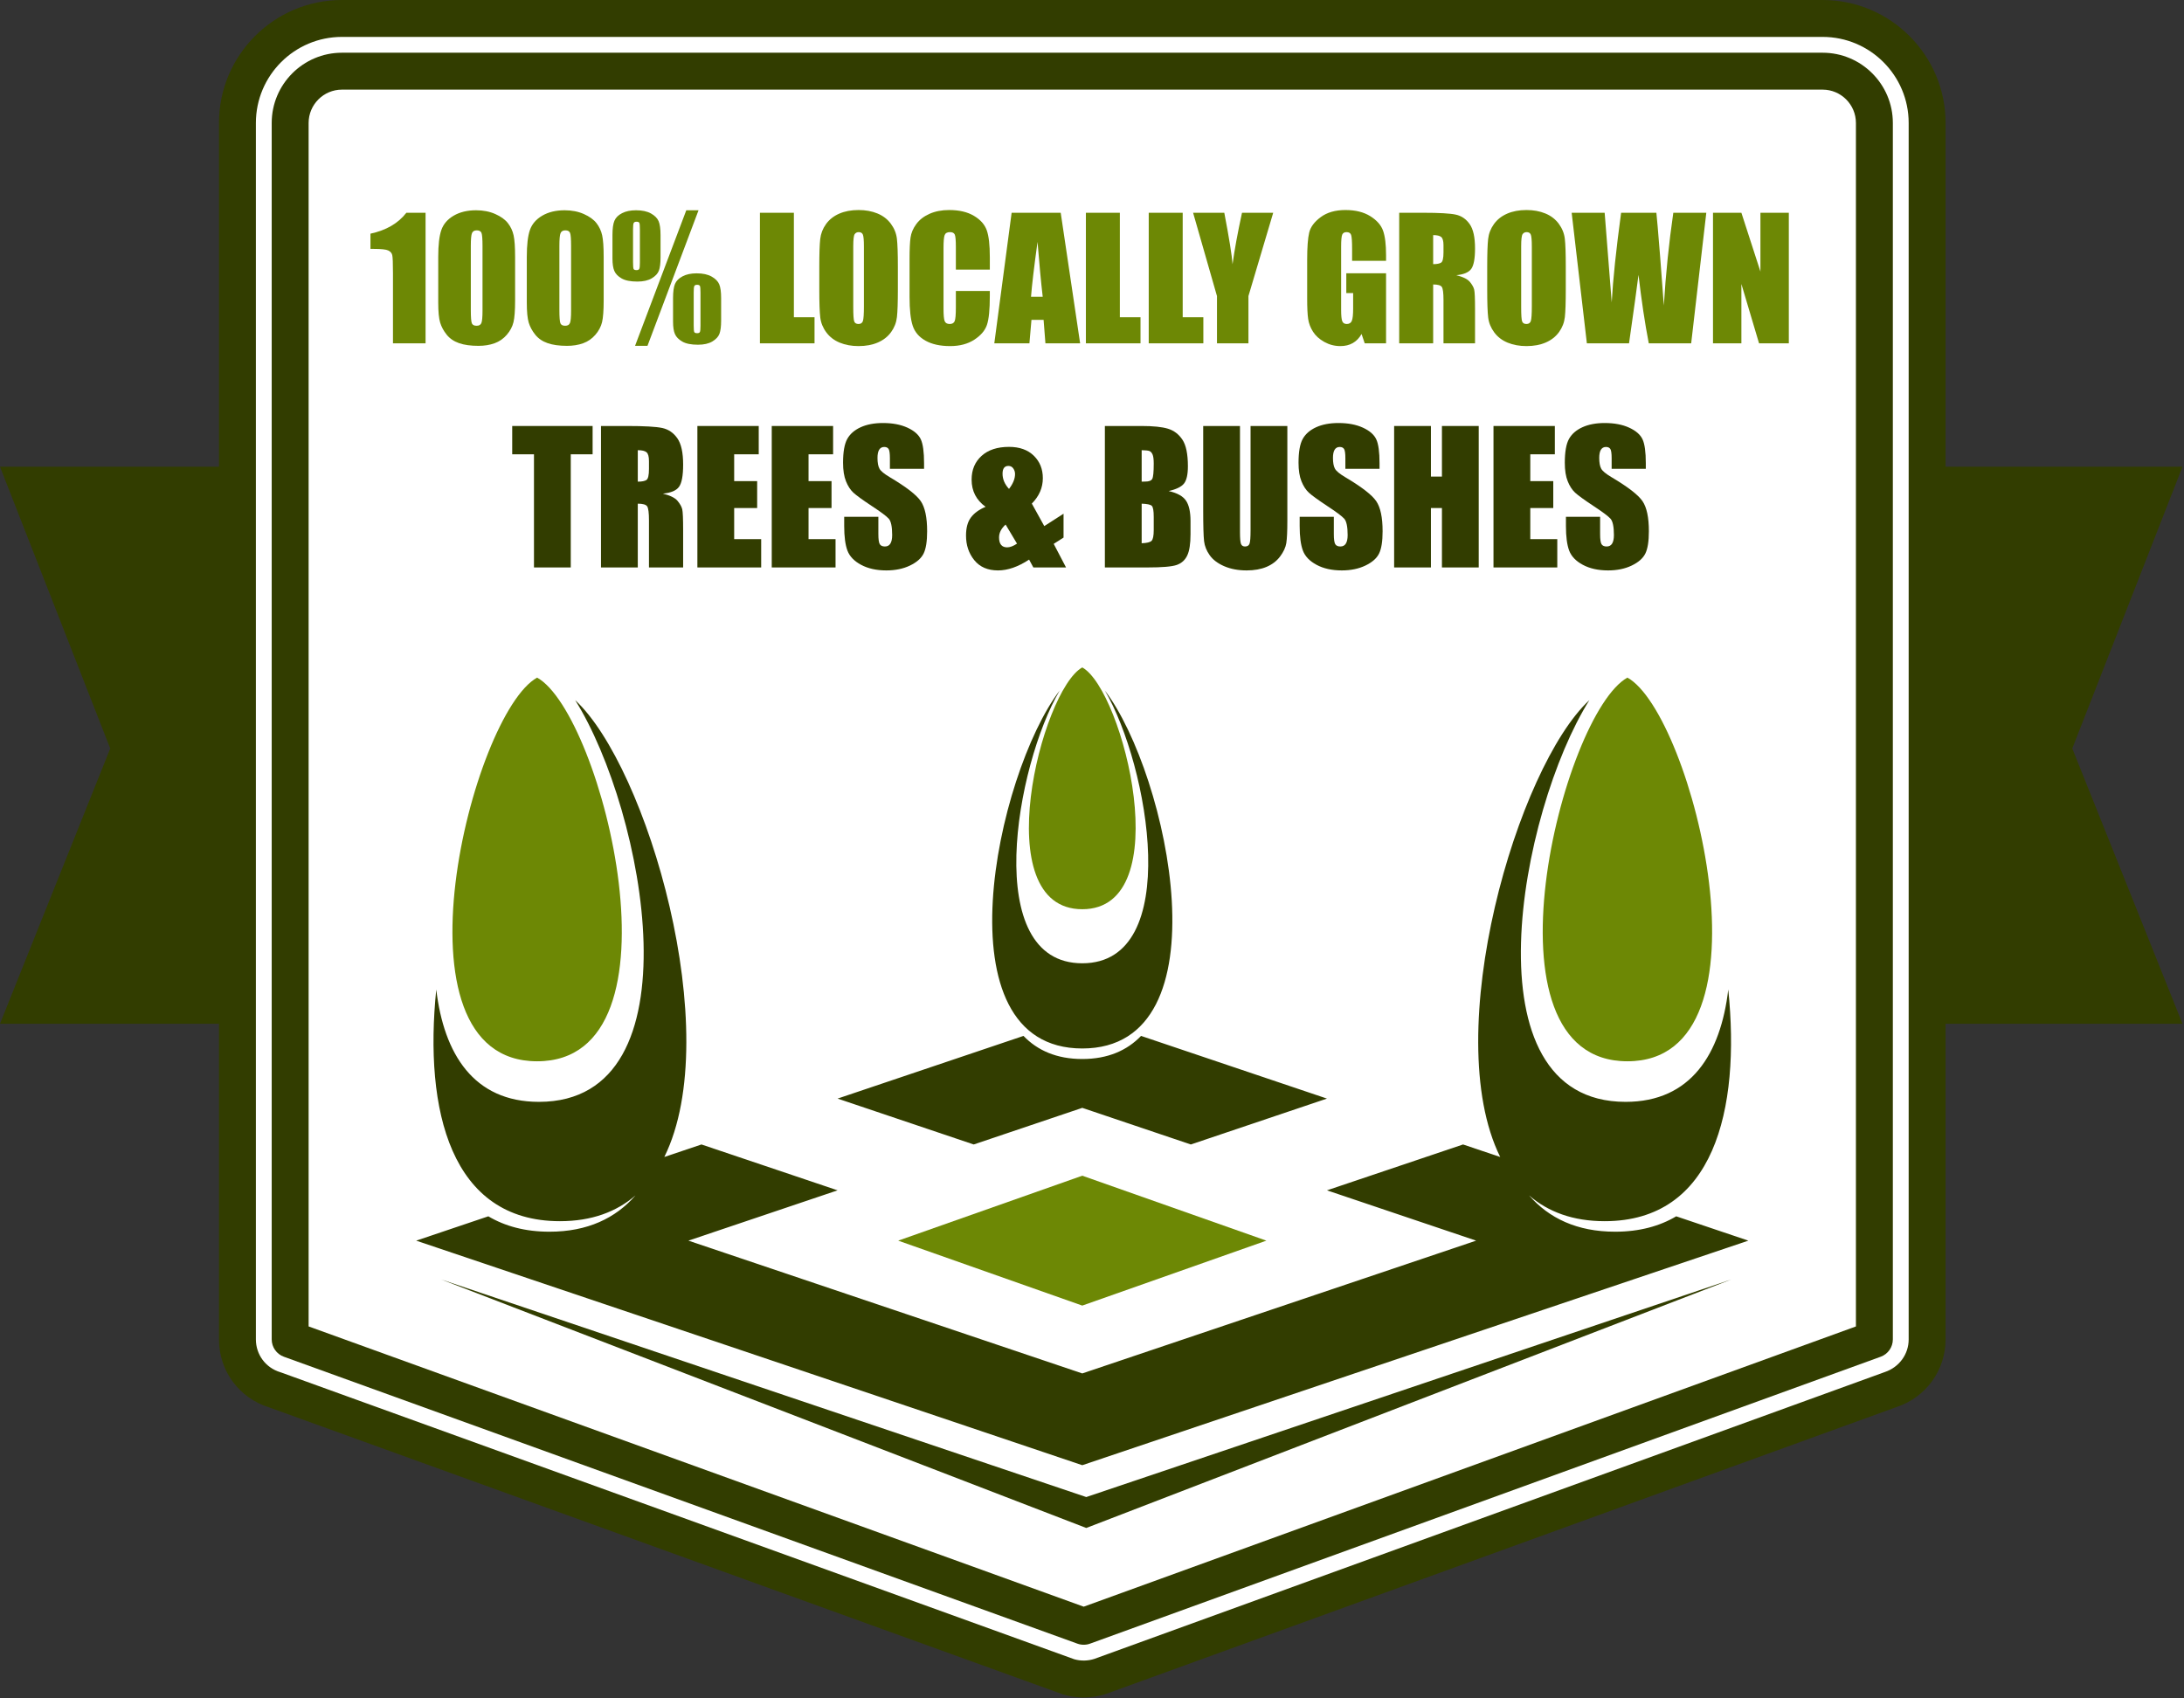
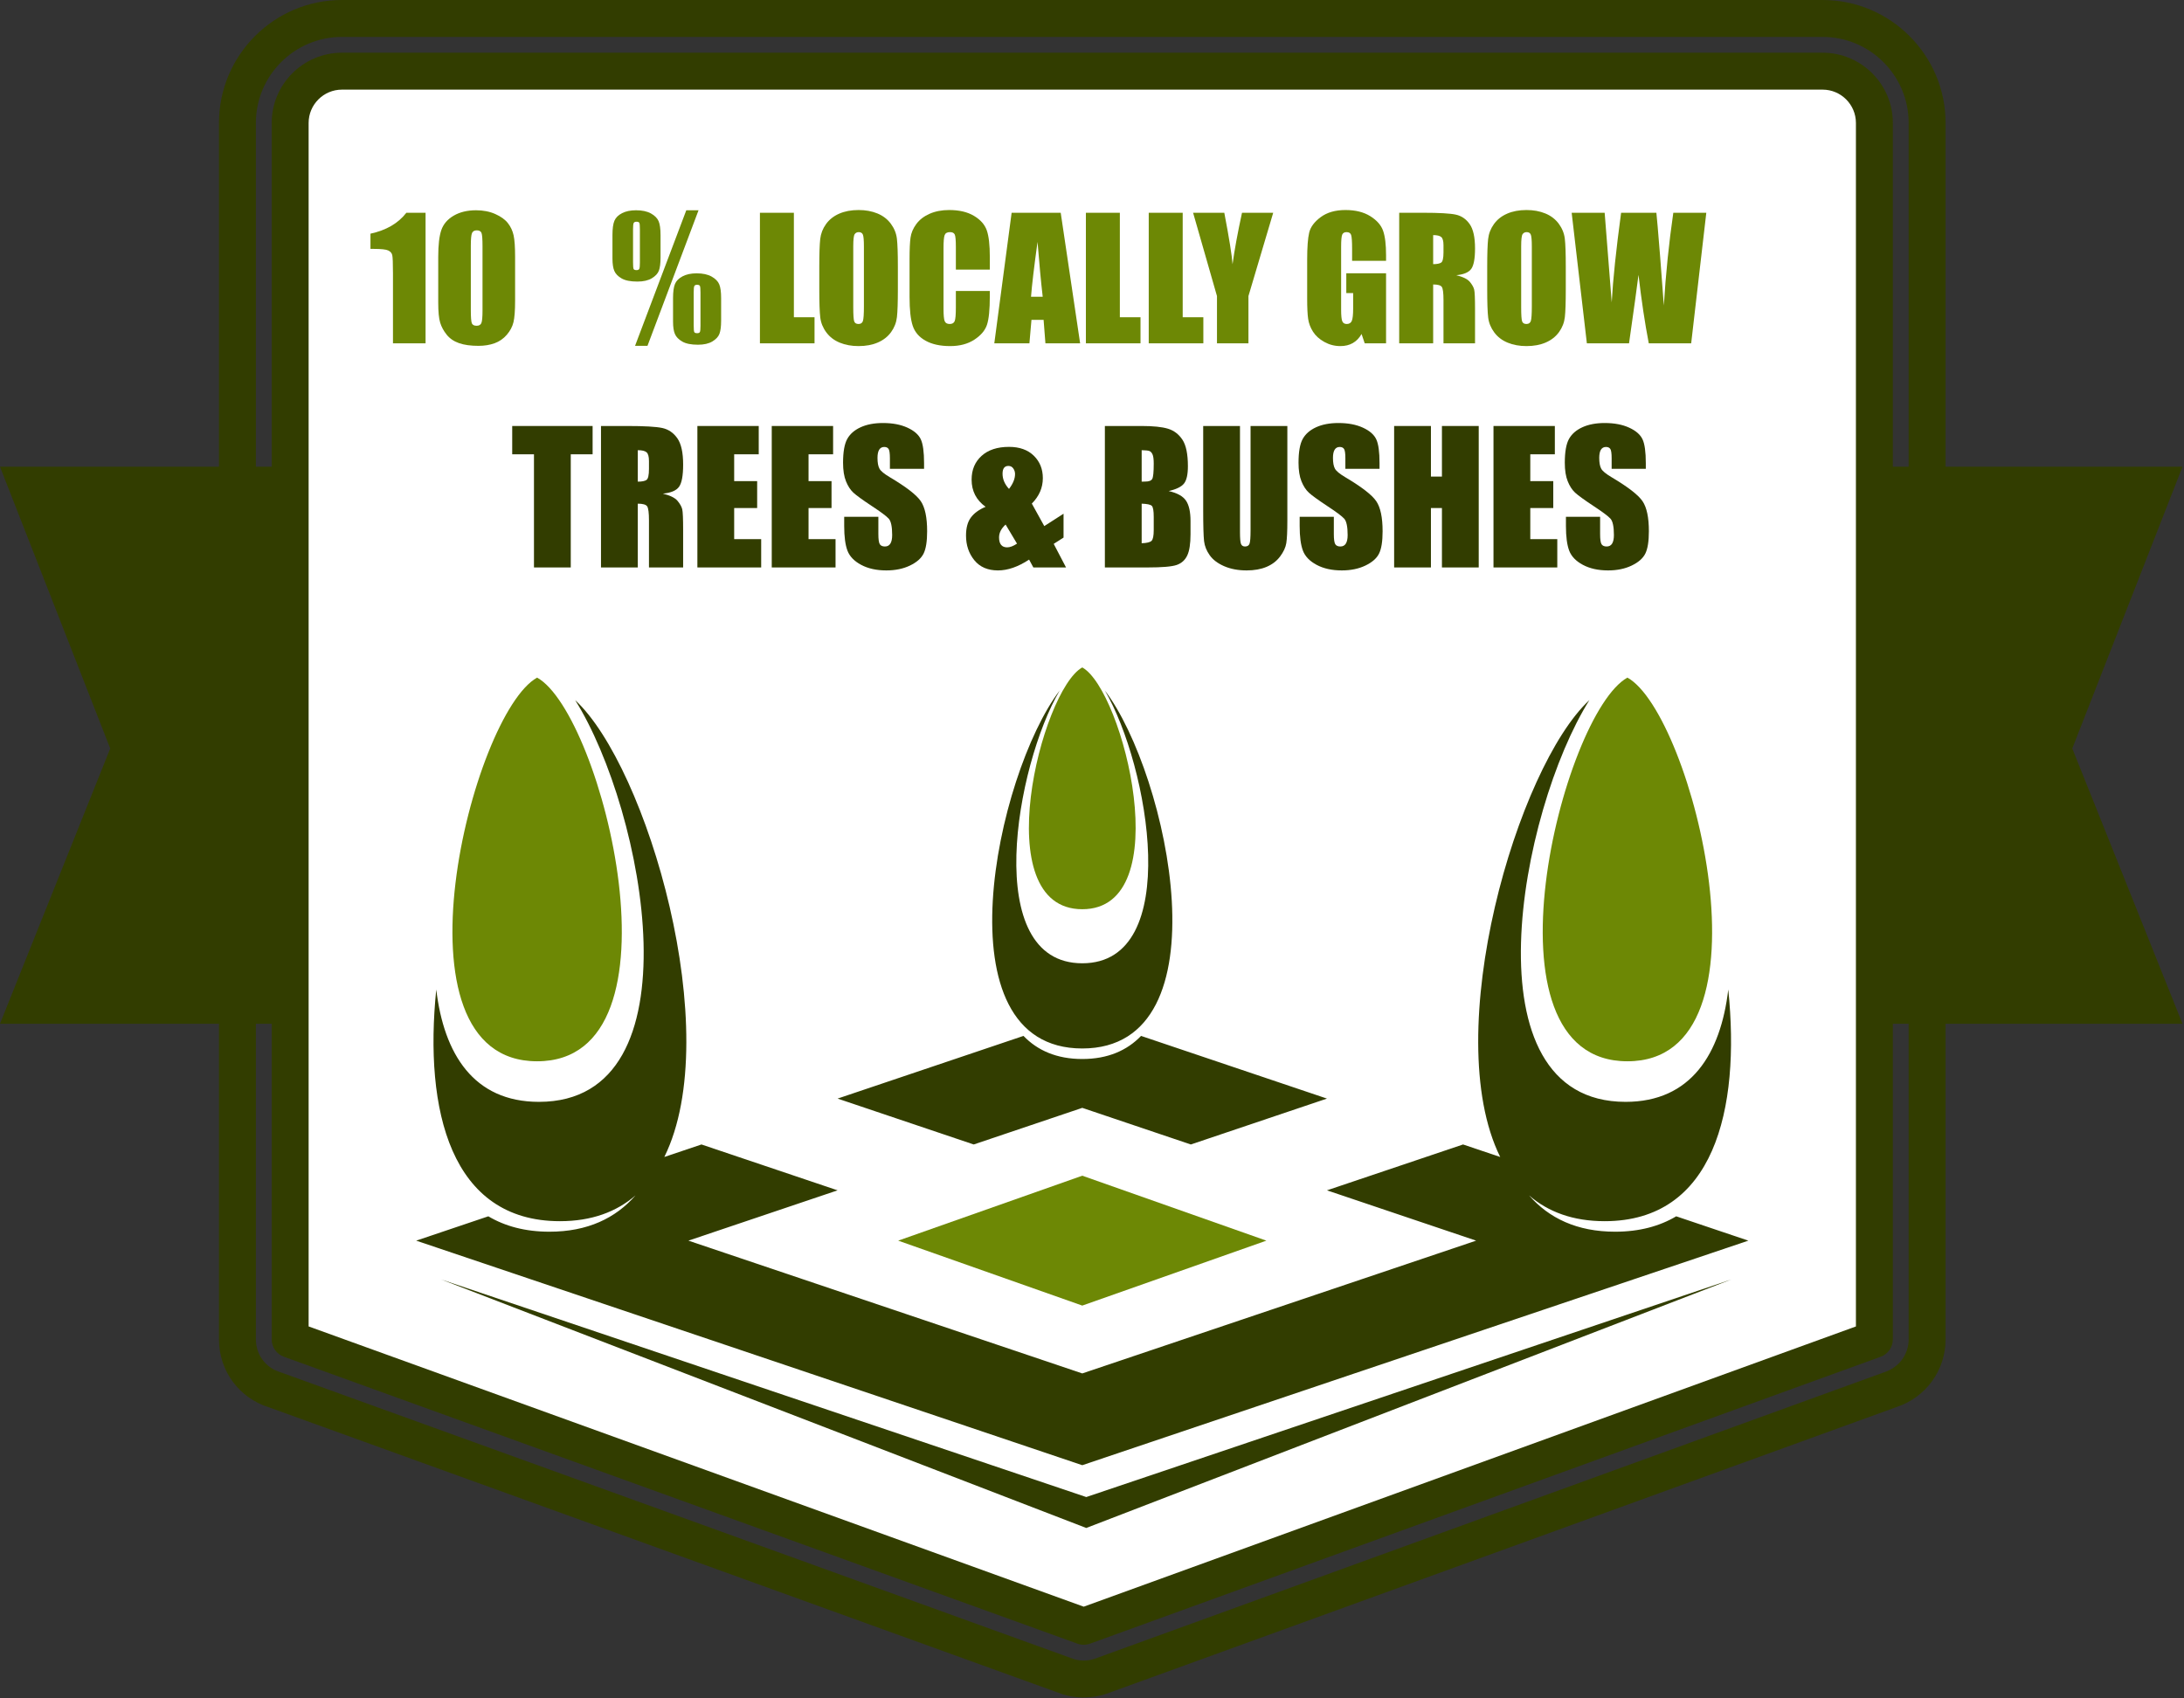
<svg xmlns="http://www.w3.org/2000/svg" width="100%" height="100%" viewBox="0 0 661 514" version="1.1" xml:space="preserve" style="fill-rule:evenodd;clip-rule:evenodd;stroke-linejoin:round;stroke-miterlimit:2;">
  <rect x="0" y="0" width="661" height="514" fill="#333333" stroke="none" />
  <g>
    <path d="M660.544,309.9l-660.544,0l33.362,-83.328l-33.362,-85.294l660.544,0l-33.357,85.294l33.357,83.328Z" style="fill:#323d00;" />
-     <path d="M327.994,508.25c-1.55,0 -3.1,-0.222 -4.6,-0.672l-240.175,-86.856c-6.744,-2.031 -11.36,-8.244 -11.36,-15.281l0,-368.219c0,-17.444 14.188,-31.635 31.632,-31.635l448.134,0c17.437,0 31.628,14.191 31.628,31.635l0,368.219c0,6.875 -4.406,12.981 -10.934,15.146l-239.297,86.854c-1.635,0.537 -3.331,0.809 -5.028,0.809Z" style="fill:#fff;fill-rule:nonzero;" />
    <path d="M327.994,513.834c-2.107,0 -4.197,-0.303 -6.21,-0.912c-0.1,-0.025 -0.197,-0.059 -0.293,-0.097l-240.038,-86.803c-9.084,-2.806 -15.178,-11.056 -15.178,-20.581l0,-368.219c0,-20.525 16.694,-37.222 37.216,-37.222l448.134,0c20.516,0 37.216,16.697 37.216,37.222l0,368.219c0,9.303 -5.932,17.518 -14.766,20.45l-239.15,86.8c-0.047,0.018 -0.097,0.037 -0.15,0.056c-2.194,0.722 -4.475,1.087 -6.781,1.087Zm-2.86,-11.568c1.969,0.556 4.097,0.525 6.066,-0.107l239.216,-86.821c4.397,-1.463 7.253,-5.419 7.253,-9.897l0,-368.219c0,-14.366 -11.685,-26.05 -26.044,-26.05l-448.134,0c-14.36,0 -26.044,11.684 -26.044,26.05l0,368.219c0,4.612 2.965,8.603 7.381,9.931c0.097,0.031 0.194,0.059 0.291,0.097l240.015,86.797Z" style="fill:#323d00;fill-rule:nonzero;" />
    <path d="M551.625,21.547l-448.134,0c-8.65,0 -15.672,7.022 -15.672,15.675l0,368.219l240.175,86.853l239.297,-86.853l0,-368.219c0,-8.653 -7.022,-15.675 -15.666,-15.675Z" style="fill:#fff;fill-rule:nonzero;" />
    <path d="M327.994,497.875c-0.644,0 -1.288,-0.106 -1.9,-0.328l-240.175,-86.853c-2.213,-0.8 -3.685,-2.9 -3.685,-5.253l0,-368.219c0,-11.722 9.538,-21.263 21.257,-21.263l448.134,0c11.719,0 21.256,9.541 21.256,21.263l0,368.219c0,2.347 -1.472,4.447 -3.678,5.249l-239.303,86.854c-0.616,0.225 -1.262,0.331 -1.906,0.331Zm-234.588,-96.356l234.585,84.831l233.715,-84.828l0,-364.3c0,-5.56 -4.525,-10.091 -10.081,-10.091l-448.134,0c-5.56,0 -10.085,4.531 -10.085,10.091l0,364.297Z" style="fill:#323d00;fill-rule:nonzero;" />
    <path d="M334.387,209.009c19.244,25.347 37.054,108.369 -6.831,108.369c-43.878,0 -26.078,-83.025 -6.831,-108.369c-13.316,22.691 -23.906,82.582 6.831,82.582c30.738,0 20.144,-59.885 6.831,-82.582Zm189.6,178.294l-195.225,75.222l-195.228,-75.222l195.228,65.86l195.225,-65.86Zm-349.909,-175.369c21.088,33.613 37.75,121.603 -10.956,121.603c-19.788,0 -28.778,-14.518 -31.085,-34.009c-3.737,36.587 4.385,70.131 37.429,70.131c9.631,0 17.14,-2.853 22.859,-7.794c-6.013,6.885 -14.509,10.979 -26.044,10.979c-7.35,0 -13.456,-1.675 -18.487,-4.66l-21.832,7.366l201.594,67.972l201.594,-67.972l-21.834,-7.366c-5.025,2.985 -11.132,4.66 -18.485,4.66c-11.534,0 -20.028,-4.094 -26.04,-10.979c5.715,4.944 13.231,7.794 22.859,7.794c33.041,0 41.159,-33.544 37.422,-70.131c-2.294,19.491 -11.294,34.009 -31.072,34.009c-48.713,0 -32.047,-87.987 -10.966,-121.603c-21.74,20.088 -45.522,100.735 -26.987,138.291l-11.241,-3.787l-41.194,13.884l45.15,15.228l-119.206,40.194l-119.203,-40.194l45.15,-15.228l-41.197,-13.884l-11.244,3.787c18.541,-37.556 -5.243,-118.203 -26.984,-138.291Zm79.425,120.613l41.197,13.891l32.856,-11.085l32.857,11.085l41.199,-13.891l-56.265,-18.972c-4.231,4.4 -10.05,6.991 -17.791,6.991c-7.74,0 -13.556,-2.591 -17.79,-6.991l-56.263,18.972Z" style="fill:#323d00;" />
    <path d="M271.841,375.55l55.715,-19.66l55.719,19.66l-55.719,19.659l-55.715,-19.659Zm55.715,-173.516c12.428,6.872 29.091,73.191 0,73.191c-29.094,0 -12.425,-66.319 0,-73.191Zm164.994,3.082c-19.716,10.909 -46.169,116.14 0,116.14c46.163,0 19.716,-105.231 0,-116.14Zm-329.988,0c19.716,10.909 46.166,116.14 0,116.14c-46.162,0 -19.712,-105.231 0,-116.14Z" style="fill:#6d8805;" />
    <path d="M128.8,64.405l0,39.527l-9.864,0l0,-21.192c0,-3.059 -0.073,-4.899 -0.219,-5.517c-0.147,-0.619 -0.55,-1.087 -1.209,-1.404c-0.659,-0.317 -2.128,-0.476 -4.407,-0.476l-0.976,0l0,-4.608c4.769,-1.027 8.39,-3.136 10.864,-6.33l5.811,0Z" style="fill:#6d8805;fill-rule:nonzero;" />
    <path d="M155.899,77.784l0,13.184c0,2.995 -0.163,5.176 -0.488,6.543c-0.326,1.367 -1.001,2.645 -2.026,3.833c-1.026,1.188 -2.263,2.043 -3.711,2.563c-1.449,0.521 -3.068,0.782 -4.859,0.782c-2.36,0 -4.321,-0.273 -5.884,-0.818c-1.562,-0.545 -2.807,-1.396 -3.735,-2.551c-0.928,-1.156 -1.587,-2.373 -1.977,-3.65c-0.391,-1.278 -0.586,-3.308 -0.586,-6.092l0,-13.794c0,-3.629 0.313,-6.347 0.94,-8.154c0.626,-1.807 1.871,-3.255 3.735,-4.346c1.864,-1.09 4.122,-1.635 6.775,-1.635c2.165,0 4.101,0.378 5.81,1.135c1.709,0.757 2.987,1.68 3.833,2.771c0.847,1.09 1.42,2.319 1.722,3.686c0.301,1.368 0.451,3.549 0.451,6.543Zm-9.863,-3.32c0,-2.1 -0.102,-3.414 -0.305,-3.943c-0.204,-0.529 -0.68,-0.793 -1.428,-0.793c-0.733,0 -1.217,0.281 -1.453,0.842c-0.236,0.562 -0.354,1.86 -0.354,3.894l0,19.287c0,2.295 0.11,3.679 0.33,4.151c0.219,0.472 0.695,0.708 1.428,0.708c0.732,0 1.212,-0.277 1.44,-0.83c0.228,-0.554 0.342,-1.799 0.342,-3.736l0,-19.58Z" style="fill:#6d8805;fill-rule:nonzero;" />
-     <path d="M182.706,77.784l0,13.184c0,2.995 -0.163,5.176 -0.488,6.543c-0.326,1.367 -1.001,2.645 -2.027,3.833c-1.025,1.188 -2.262,2.043 -3.711,2.563c-1.448,0.521 -3.068,0.782 -4.858,0.782c-2.36,0 -4.321,-0.273 -5.884,-0.818c-1.562,-0.545 -2.808,-1.396 -3.735,-2.551c-0.928,-1.156 -1.587,-2.373 -1.978,-3.65c-0.39,-1.278 -0.586,-3.308 -0.586,-6.092l0,-13.794c0,-3.629 0.314,-6.347 0.94,-8.154c0.627,-1.807 1.872,-3.255 3.736,-4.346c1.863,-1.09 4.121,-1.635 6.774,-1.635c2.165,0 4.102,0.378 5.811,1.135c1.709,0.757 2.987,1.68 3.833,2.771c0.846,1.09 1.42,2.319 1.721,3.686c0.301,1.368 0.452,3.549 0.452,6.543Zm-9.863,-3.32c0,-2.1 -0.102,-3.414 -0.306,-3.943c-0.203,-0.529 -0.679,-0.793 -1.428,-0.793c-0.732,0 -1.216,0.281 -1.452,0.842c-0.236,0.562 -0.354,1.86 -0.354,3.894l0,19.287c0,2.295 0.109,3.679 0.329,4.151c0.22,0.472 0.696,0.708 1.428,0.708c0.733,0 1.213,-0.277 1.441,-0.83c0.228,-0.554 0.342,-1.799 0.342,-3.736l0,-19.58Z" style="fill:#6d8805;fill-rule:nonzero;" />
    <path d="M211.417,63.649l-15.454,41.04l-3.76,0l15.507,-41.04l3.707,0Zm-11.499,7.495l0,6.787c0,1.774 -0.167,3.105 -0.501,3.992c-0.333,0.887 -1.05,1.66 -2.148,2.319c-1.099,0.659 -2.551,0.989 -4.358,0.989c-2.083,0 -3.67,-0.314 -4.761,-0.94c-1.09,-0.627 -1.827,-1.38 -2.209,-2.259c-0.383,-0.878 -0.574,-2.14 -0.574,-3.784l0,-7.104c0,-1.953 0.199,-3.398 0.598,-4.334c0.399,-0.936 1.168,-1.697 2.307,-2.282c1.14,-0.586 2.547,-0.879 4.224,-0.879c1.855,0 3.361,0.321 4.517,0.964c1.155,0.643 1.928,1.42 2.319,2.332c0.39,0.911 0.586,2.311 0.586,4.199Zm-6.25,-1.734c0,-1.041 -0.053,-1.684 -0.159,-1.928c-0.106,-0.244 -0.395,-0.367 -0.867,-0.367c-0.439,0 -0.724,0.131 -0.854,0.391c-0.13,0.26 -0.195,0.895 -0.195,1.904l0,9.961c0,1.14 0.057,1.823 0.17,2.051c0.114,0.228 0.416,0.342 0.904,0.342c0.423,0 0.696,-0.13 0.818,-0.391c0.122,-0.26 0.183,-0.871 0.183,-1.831l0,-10.132Zm24.585,20.826l0,6.811c0,1.758 -0.167,3.084 -0.501,3.98c-0.333,0.895 -1.05,1.672 -2.148,2.331c-1.099,0.659 -2.551,0.989 -4.358,0.989c-2.067,0 -3.65,-0.317 -4.749,-0.952c-1.098,-0.635 -1.839,-1.392 -2.221,-2.271c-0.383,-0.879 -0.574,-2.132 -0.574,-3.76l0,-7.128c0,-1.937 0.199,-3.374 0.598,-4.31c0.399,-0.935 1.168,-1.7 2.307,-2.294c1.14,-0.595 2.547,-0.892 4.224,-0.892c1.872,0 3.385,0.326 4.541,0.977c1.155,0.651 1.925,1.432 2.307,2.344c0.383,0.911 0.574,2.303 0.574,4.175Zm-6.25,-1.709c0,-1.042 -0.053,-1.689 -0.159,-1.941c-0.106,-0.253 -0.395,-0.379 -0.867,-0.379c-0.439,0 -0.72,0.13 -0.842,0.391c-0.122,0.26 -0.183,0.903 -0.183,1.929l0,9.961c0,1.123 0.057,1.798 0.171,2.026c0.114,0.228 0.407,0.342 0.879,0.342c0.439,0 0.716,-0.126 0.83,-0.379c0.114,-0.252 0.171,-0.866 0.171,-1.843l0,-10.107Z" style="fill:#6d8805;fill-rule:nonzero;" />
    <path d="M240.274,64.405l0,31.617l6.25,0l0,7.91l-16.528,0l0,-39.527l10.278,0Z" style="fill:#6d8805;fill-rule:nonzero;" />
    <path d="M271.744,87.55c0,3.971 -0.094,6.783 -0.281,8.435c-0.187,1.652 -0.773,3.162 -1.758,4.529c-0.984,1.367 -2.315,2.417 -3.991,3.149c-1.677,0.733 -3.63,1.099 -5.86,1.099c-2.116,0 -4.016,-0.346 -5.7,-1.038c-1.685,-0.691 -3.04,-1.729 -4.065,-3.112c-1.026,-1.384 -1.636,-2.889 -1.831,-4.517c-0.196,-1.628 -0.293,-4.476 -0.293,-8.545l0,-6.763c0,-3.971 0.093,-6.783 0.28,-8.435c0.188,-1.652 0.774,-3.161 1.758,-4.529c0.985,-1.367 2.316,-2.417 3.992,-3.149c1.676,-0.732 3.629,-1.099 5.859,-1.099c2.116,0 4.016,0.346 5.701,1.038c1.685,0.692 3.04,1.729 4.065,3.113c1.025,1.383 1.636,2.889 1.831,4.516c0.195,1.628 0.293,4.476 0.293,8.545l0,6.763Zm-10.278,-12.988c0,-1.839 -0.102,-3.015 -0.306,-3.528c-0.203,-0.513 -0.622,-0.769 -1.257,-0.769c-0.537,0 -0.948,0.207 -1.233,0.622c-0.285,0.415 -0.427,1.64 -0.427,3.675l0,18.457c0,2.295 0.094,3.711 0.281,4.248c0.187,0.537 0.622,0.805 1.306,0.805c0.7,0 1.147,-0.309 1.343,-0.927c0.195,-0.619 0.293,-2.092 0.293,-4.419l0,-18.164Z" style="fill:#6d8805;fill-rule:nonzero;" />
    <path d="M299.576,81.617l-10.278,0l0,-6.869c0,-1.998 -0.11,-3.245 -0.33,-3.74c-0.22,-0.495 -0.704,-0.743 -1.453,-0.743c-0.846,0 -1.383,0.301 -1.611,0.903c-0.228,0.602 -0.342,1.904 -0.342,3.906l0,18.36c0,1.92 0.114,3.174 0.342,3.76c0.228,0.586 0.741,0.878 1.538,0.878c0.765,0 1.266,-0.293 1.502,-0.881c0.236,-0.587 0.354,-1.966 0.354,-4.136l0,-4.968l10.278,0l0,1.54c0,4.092 -0.289,6.993 -0.867,8.704c-0.578,1.712 -1.855,3.212 -3.833,4.499c-1.977,1.288 -4.415,1.932 -7.312,1.932c-3.011,0 -5.493,-0.545 -7.446,-1.636c-1.953,-1.09 -3.247,-2.6 -3.882,-4.529c-0.635,-1.928 -0.952,-4.83 -0.952,-8.703l0,-11.548c0,-2.848 0.098,-4.985 0.293,-6.409c0.195,-1.424 0.777,-2.795 1.746,-4.114c0.968,-1.318 2.311,-2.356 4.028,-3.112c1.717,-0.757 3.69,-1.136 5.92,-1.136c3.028,0 5.526,0.586 7.495,1.756c1.97,1.17 3.264,2.629 3.882,4.376c0.619,1.748 0.928,4.466 0.928,8.156l0,3.754Z" style="fill:#6d8805;fill-rule:nonzero;" />
    <path d="M321.03,64.405l5.878,39.527l-10.505,0l-0.551,-7.105l-3.677,0l-0.618,7.105l-10.626,0l5.243,-39.527l14.856,0Zm-5.448,25.416c-0.52,-4.477 -1.041,-10.011 -1.565,-16.602c-1.047,7.569 -1.705,13.102 -1.973,16.602l3.538,0Z" style="fill:#6d8805;fill-rule:nonzero;" />
    <path d="M338.931,64.405l0,31.617l6.25,0l0,7.91l-16.528,0l0,-39.527l10.278,0Z" style="fill:#6d8805;fill-rule:nonzero;" />
    <path d="M357.95,64.405l0,31.617l6.25,0l0,7.91l-16.528,0l0,-39.527l10.278,0Z" style="fill:#6d8805;fill-rule:nonzero;" />
    <path d="M385.343,64.405l-7.496,25.22l0,14.307l-9.521,0l0,-14.307l-7.227,-25.22l9.443,0c1.475,7.716 2.307,12.908 2.496,15.577c0.57,-4.218 1.524,-9.41 2.862,-15.577l9.443,0Z" style="fill:#6d8805;fill-rule:nonzero;" />
    <path d="M419.498,78.956l-10.278,0l0,-3.589c0,-2.262 -0.098,-3.678 -0.293,-4.248c-0.196,-0.569 -0.66,-0.854 -1.392,-0.854c-0.635,0 -1.066,0.244 -1.294,0.732c-0.228,0.489 -0.342,1.742 -0.342,3.76l0,18.97c0,1.774 0.114,2.942 0.342,3.503c0.228,0.562 0.684,0.842 1.367,0.842c0.749,0 1.258,-0.317 1.526,-0.952c0.269,-0.634 0.403,-1.871 0.403,-3.711l0,-4.687l-2.075,0l0,-6.006l12.036,0l0,21.216l-6.459,0l-0.951,-2.832c-0.7,1.221 -1.584,2.136 -2.651,2.746c-1.066,0.611 -2.325,0.916 -3.774,0.916c-1.727,0 -3.344,-0.419 -4.85,-1.257c-1.507,-0.839 -2.651,-1.876 -3.433,-3.113c-0.782,-1.237 -1.27,-2.535 -1.466,-3.894c-0.195,-1.359 -0.293,-3.398 -0.293,-6.116l0,-11.743c0,-3.776 0.203,-6.519 0.61,-8.228c0.407,-1.709 1.575,-3.275 3.504,-4.699c1.928,-1.425 4.423,-2.137 7.483,-2.137c3.011,0 5.509,0.619 7.495,1.856c1.985,1.237 3.279,2.706 3.882,4.407c0.602,1.7 0.903,4.17 0.903,7.409l0,1.709Z" style="fill:#6d8805;fill-rule:nonzero;" />
    <path d="M423.477,64.405l7.276,0c4.85,0 8.134,0.188 9.851,0.562c1.717,0.374 3.117,1.331 4.199,2.869c1.082,1.538 1.624,3.991 1.624,7.36c0,3.077 -0.383,5.144 -1.148,6.202c-0.765,1.058 -2.27,1.692 -4.516,1.904c2.034,0.505 3.401,1.18 4.101,2.026c0.7,0.847 1.135,1.624 1.306,2.332c0.171,0.708 0.257,2.657 0.257,5.847l0,10.425l-9.546,0l0,-13.135c0,-2.116 -0.167,-3.426 -0.501,-3.931c-0.333,-0.504 -1.208,-0.756 -2.624,-0.756l0,17.822l-10.279,0l0,-39.527Zm10.279,6.763l0,8.789c1.155,0 1.965,-0.158 2.429,-0.476c0.464,-0.317 0.696,-1.347 0.696,-3.088l0,-2.173c0,-1.253 -0.224,-2.075 -0.672,-2.466c-0.447,-0.391 -1.265,-0.586 -2.453,-0.586Z" style="fill:#6d8805;fill-rule:nonzero;" />
    <path d="M473.892,87.55c0,3.971 -0.093,6.783 -0.28,8.435c-0.188,1.652 -0.773,3.162 -1.758,4.529c-0.985,1.367 -2.315,2.417 -3.992,3.149c-1.676,0.733 -3.629,1.099 -5.859,1.099c-2.116,0 -4.016,-0.346 -5.701,-1.038c-1.685,-0.691 -3.039,-1.729 -4.065,-3.112c-1.025,-1.384 -1.636,-2.889 -1.831,-4.517c-0.195,-1.628 -0.293,-4.476 -0.293,-8.545l0,-6.763c0,-3.971 0.094,-6.783 0.281,-8.435c0.187,-1.652 0.773,-3.161 1.758,-4.529c0.984,-1.367 2.315,-2.417 3.991,-3.149c1.677,-0.732 3.63,-1.099 5.86,-1.099c2.116,0 4.016,0.346 5.7,1.038c1.685,0.692 3.04,1.729 4.065,3.113c1.026,1.383 1.636,2.889 1.831,4.516c0.196,1.628 0.293,4.476 0.293,8.545l0,6.763Zm-10.278,-12.988c0,-1.839 -0.102,-3.015 -0.305,-3.528c-0.204,-0.513 -0.623,-0.769 -1.257,-0.769c-0.538,0 -0.948,0.207 -1.233,0.622c-0.285,0.415 -0.428,1.64 -0.428,3.675l0,18.457c0,2.295 0.094,3.711 0.281,4.248c0.187,0.537 0.623,0.805 1.306,0.805c0.7,0 1.148,-0.309 1.343,-0.927c0.195,-0.619 0.293,-2.092 0.293,-4.419l0,-18.164Z" style="fill:#6d8805;fill-rule:nonzero;" />
    <path d="M516.422,64.405l-4.577,39.527l-12.832,0c-1.175,-6.073 -2.212,-12.982 -3.111,-20.728c-0.41,3.321 -1.366,10.231 -2.867,20.728l-12.759,0l-4.601,-39.527l9.985,0l2.136,27.125c0.379,-6.9 1.327,-15.942 2.842,-27.125l10.673,0c0.142,1.156 0.516,5.502 1.121,13.038l1.136,15.039c0.584,-9.568 1.541,-18.927 2.868,-28.077l9.986,0Z" style="fill:#6d8805;fill-rule:nonzero;" />
-     <path d="M541.397,64.405l0,39.527l-9.009,0l-5.346,-17.969l0,17.969l-8.594,0l0,-39.527l8.594,0l5.762,17.798l0,-17.798l8.593,0Z" style="fill:#6d8805;fill-rule:nonzero;" />
    <path d="M179.357,128.95l0,8.569l-6.613,0l0,34.251l-11.134,0l0,-34.251l-6.586,0l0,-8.569l24.333,0Z" style="fill:#323d00;fill-rule:nonzero;" />
    <path d="M181.896,128.95l7.881,0c5.255,0 8.812,0.202 10.672,0.608c1.86,0.405 3.377,1.441 4.549,3.108c1.173,1.666 1.759,4.324 1.759,7.974c0,3.332 -0.414,5.572 -1.243,6.718c-0.829,1.146 -2.46,1.834 -4.893,2.063c2.204,0.546 3.685,1.278 4.444,2.195c0.758,0.917 1.229,1.759 1.415,2.526c0.185,0.767 0.277,2.878 0.277,6.334l0,11.294l-10.341,0l0,-14.23c0,-2.292 -0.181,-3.711 -0.542,-4.258c-0.362,-0.546 -1.31,-0.82 -2.844,-0.82l0,19.308l-11.134,0l0,-42.82Zm11.134,7.326l0,9.521c1.252,0 2.13,-0.172 2.632,-0.515c0.503,-0.344 0.754,-1.459 0.754,-3.346l0,-2.354c0,-1.358 -0.243,-2.248 -0.728,-2.671c-0.484,-0.424 -1.37,-0.635 -2.658,-0.635Z" style="fill:#323d00;fill-rule:nonzero;" />
    <path d="M211.068,128.95l18.567,0l0,8.569l-7.432,0l0,8.12l6.956,0l0,8.146l-6.956,0l0,9.415l8.173,0l0,8.57l-19.308,0l0,-42.82Z" style="fill:#323d00;fill-rule:nonzero;" />
    <path d="M233.576,128.95l18.567,0l0,8.569l-7.432,0l0,8.12l6.956,0l0,8.146l-6.956,0l0,9.415l8.173,0l0,8.57l-19.308,0l0,-42.82Z" style="fill:#323d00;fill-rule:nonzero;" />
    <path d="M279.676,141.909l-10.341,0l0,-3.173c0,-1.482 -0.133,-2.425 -0.397,-2.83c-0.265,-0.406 -0.705,-0.609 -1.323,-0.609c-0.67,0 -1.177,0.274 -1.52,0.821c-0.344,0.547 -0.516,1.376 -0.516,2.488c0,1.429 0.193,2.505 0.58,3.229c0.369,0.723 1.418,1.596 3.146,2.618c4.957,2.941 8.079,5.356 9.366,7.242c1.287,1.887 1.931,4.929 1.931,9.125c0,3.051 -0.357,5.299 -1.072,6.745c-0.714,1.445 -2.093,2.658 -4.139,3.636c-2.045,0.979 -4.425,1.468 -7.141,1.468c-2.98,0 -5.523,-0.564 -7.63,-1.693c-2.107,-1.128 -3.487,-2.565 -4.139,-4.311c-0.653,-1.745 -0.979,-4.223 -0.979,-7.432l0,-2.803l10.341,0l0,5.21c0,1.605 0.146,2.636 0.437,3.095c0.291,0.458 0.806,0.687 1.547,0.687c0.741,0 1.292,-0.291 1.653,-0.873c0.361,-0.582 0.542,-1.445 0.542,-2.592c0,-2.521 -0.344,-4.17 -1.031,-4.945c-0.706,-0.776 -2.442,-2.072 -5.211,-3.888c-2.768,-1.834 -4.602,-3.165 -5.501,-3.994c-0.899,-0.829 -1.644,-1.975 -2.235,-3.438c-0.591,-1.464 -0.886,-3.333 -0.886,-5.608c0,-3.279 0.419,-5.677 1.256,-7.194c0.838,-1.516 2.191,-2.702 4.06,-3.557c1.869,-0.855 4.126,-1.283 6.771,-1.283c2.892,0 5.356,0.468 7.392,1.402c2.037,0.935 3.386,2.112 4.047,3.531c0.661,1.419 0.992,3.831 0.992,7.234l0,1.692Z" style="fill:#323d00;fill-rule:nonzero;" />
    <path d="M321.888,155.504l0,7.22l-2.979,1.906l3.733,7.14l-9.893,0l-1.285,-2.378c-3.315,2.185 -6.453,3.277 -9.414,3.277c-3.103,0 -5.492,-1.031 -7.167,-3.094c-1.674,-2.063 -2.512,-4.55 -2.512,-7.459c0,-2.327 0.494,-4.152 1.481,-5.475c0.988,-1.322 2.469,-2.398 4.444,-3.226c-2.821,-2.028 -4.232,-4.77 -4.232,-8.226c0,-2.98 1.005,-5.378 3.015,-7.194c2.01,-1.816 4.778,-2.724 8.305,-2.724c3.174,0 5.673,0.89 7.498,2.671c1.825,1.781 2.738,4.047 2.738,6.797c0,2.892 -1.111,5.458 -3.333,7.697l3.77,6.816l5.831,-3.748Zm-16.504,-7.511c1.217,-1.57 1.825,-3.068 1.825,-4.497c0,-0.617 -0.176,-1.181 -0.529,-1.692c-0.353,-0.512 -0.846,-0.767 -1.481,-0.767c-0.582,0 -1.023,0.194 -1.323,0.581c-0.299,0.388 -0.449,0.979 -0.449,1.773c0,1.657 0.652,3.191 1.957,4.602Zm2.419,16.565l-3.45,-5.775c-1.323,1.199 -1.984,2.495 -1.984,3.889c0,1.005 0.206,1.758 0.62,2.261c0.413,0.502 1.024,0.754 1.833,0.754c0.862,0 1.856,-0.376 2.981,-1.129Z" style="fill:#323d00;fill-rule:nonzero;" />
    <path d="M334.398,128.95l11.108,0c3.509,0 6.167,0.273 7.975,0.819c1.807,0.546 3.266,1.652 4.377,3.317c1.111,1.665 1.666,4.348 1.666,8.048c0,2.502 -0.392,4.247 -1.177,5.233c-0.784,0.987 -2.332,1.745 -4.642,2.274c2.575,0.582 4.32,1.548 5.237,2.897c0.917,1.35 1.376,3.419 1.376,6.206l0,3.97c0,2.893 -0.331,5.037 -0.992,6.43c-0.661,1.394 -1.715,2.347 -3.161,2.858c-1.446,0.512 -4.408,0.768 -8.887,0.768l-12.88,0l0,-42.82Zm11.135,7.326l0,9.521c0.476,-0.017 0.846,-0.026 1.111,-0.026c1.093,0 1.789,-0.269 2.089,-0.807c0.3,-0.538 0.45,-2.076 0.45,-4.615c0,-1.34 -0.124,-2.279 -0.371,-2.817c-0.246,-0.538 -0.568,-0.877 -0.965,-1.018c-0.397,-0.141 -1.168,-0.221 -2.314,-0.238Zm0,16.186l0,11.982c1.569,-0.053 2.57,-0.3 3.002,-0.741c0.432,-0.441 0.648,-1.525 0.648,-3.253l0,-3.994c0,-1.834 -0.194,-2.945 -0.582,-3.332c-0.388,-0.388 -1.411,-0.609 -3.068,-0.662Z" style="fill:#323d00;fill-rule:nonzero;" />
    <path d="M389.623,128.95l0,28.617c0,3.244 -0.106,5.523 -0.318,6.837c-0.211,1.314 -0.837,2.662 -1.878,4.047c-1.04,1.384 -2.411,2.433 -4.112,3.147c-1.702,0.714 -3.708,1.071 -6.017,1.071c-2.557,0 -4.814,-0.423 -6.771,-1.269c-1.957,-0.847 -3.421,-1.949 -4.391,-3.307c-0.969,-1.357 -1.543,-2.79 -1.719,-4.297c-0.176,-1.508 -0.264,-4.677 -0.264,-9.509l0,-25.337l11.134,0l0,32.108c0,1.869 0.102,3.064 0.305,3.584c0.202,0.52 0.612,0.78 1.23,0.78c0.705,0 1.159,-0.286 1.362,-0.859c0.202,-0.573 0.304,-1.927 0.304,-4.06l0,-31.553l11.135,0Z" style="fill:#323d00;fill-rule:nonzero;" />
    <path d="M417.526,141.909l-10.342,0l0,-3.173c0,-1.482 -0.132,-2.425 -0.396,-2.83c-0.265,-0.406 -0.706,-0.609 -1.323,-0.609c-0.67,0 -1.177,0.274 -1.52,0.821c-0.344,0.547 -0.516,1.376 -0.516,2.488c0,1.429 0.193,2.505 0.58,3.229c0.369,0.723 1.418,1.596 3.146,2.618c4.957,2.941 8.079,5.356 9.366,7.242c1.287,1.887 1.931,4.929 1.931,9.125c0,3.051 -0.357,5.299 -1.072,6.745c-0.714,1.445 -2.093,2.658 -4.139,3.636c-2.045,0.979 -4.426,1.468 -7.141,1.468c-2.98,0 -5.523,-0.564 -7.63,-1.693c-2.107,-1.128 -3.487,-2.565 -4.14,-4.311c-0.652,-1.745 -0.978,-4.223 -0.978,-7.432l0,-2.803l10.341,0l0,5.21c0,1.605 0.146,2.636 0.437,3.095c0.291,0.458 0.806,0.687 1.547,0.687c0.74,0 1.291,-0.291 1.653,-0.873c0.361,-0.582 0.542,-1.445 0.542,-2.592c0,-2.521 -0.344,-4.17 -1.031,-4.945c-0.706,-0.776 -2.442,-2.072 -5.211,-3.888c-2.768,-1.834 -4.602,-3.165 -5.501,-3.994c-0.899,-0.829 -1.644,-1.975 -2.235,-3.438c-0.591,-1.464 -0.886,-3.333 -0.886,-5.608c0,-3.279 0.419,-5.677 1.256,-7.194c0.838,-1.516 2.191,-2.702 4.06,-3.557c1.869,-0.855 4.126,-1.283 6.771,-1.283c2.892,0 5.356,0.468 7.392,1.402c2.037,0.935 3.386,2.112 4.047,3.531c0.661,1.419 0.992,3.831 0.992,7.234l0,1.692Z" style="fill:#323d00;fill-rule:nonzero;" />
    <path d="M447.545,128.95l0,42.82l-11.135,0l0,-17.985l-3.332,0l0,17.985l-11.135,0l0,-42.82l11.135,0l0,15.313l3.332,0l0,-15.313l11.135,0Z" style="fill:#323d00;fill-rule:nonzero;" />
    <path d="M452.015,128.95l18.567,0l0,8.569l-7.432,0l0,8.12l6.956,0l0,8.146l-6.956,0l0,9.415l8.172,0l0,8.57l-19.307,0l0,-42.82Z" style="fill:#323d00;fill-rule:nonzero;" />
    <path d="M498.115,141.909l-10.342,0l0,-3.173c0,-1.482 -0.132,-2.425 -0.396,-2.83c-0.265,-0.406 -0.706,-0.609 -1.323,-0.609c-0.67,0 -1.177,0.274 -1.521,0.821c-0.344,0.547 -0.515,1.376 -0.515,2.488c0,1.429 0.193,2.505 0.579,3.229c0.37,0.723 1.418,1.596 3.147,2.618c4.957,2.941 8.078,5.356 9.366,7.242c1.287,1.887 1.93,4.929 1.93,9.125c0,3.051 -0.357,5.299 -1.071,6.745c-0.714,1.445 -2.094,2.658 -4.139,3.636c-2.045,0.979 -4.426,1.468 -7.141,1.468c-2.98,0 -5.523,-0.564 -7.631,-1.693c-2.107,-1.128 -3.486,-2.565 -4.139,-4.311c-0.652,-1.745 -0.978,-4.223 -0.978,-7.432l0,-2.803l10.341,0l0,5.21c0,1.605 0.146,2.636 0.436,3.095c0.291,0.458 0.807,0.687 1.548,0.687c0.74,0 1.291,-0.291 1.653,-0.873c0.361,-0.582 0.542,-1.445 0.542,-2.592c0,-2.521 -0.344,-4.17 -1.032,-4.945c-0.705,-0.776 -2.442,-2.072 -5.21,-3.888c-2.768,-1.834 -4.602,-3.165 -5.501,-3.994c-0.899,-0.829 -1.644,-1.975 -2.235,-3.438c-0.591,-1.464 -0.886,-3.333 -0.886,-5.608c0,-3.279 0.419,-5.677 1.256,-7.194c0.838,-1.516 2.191,-2.702 4.06,-3.557c1.869,-0.855 4.126,-1.283 6.771,-1.283c2.892,0 5.356,0.468 7.392,1.402c2.037,0.935 3.386,2.112 4.047,3.531c0.661,1.419 0.992,3.831 0.992,7.234l0,1.692Z" style="fill:#323d00;fill-rule:nonzero;" />
  </g>
</svg>